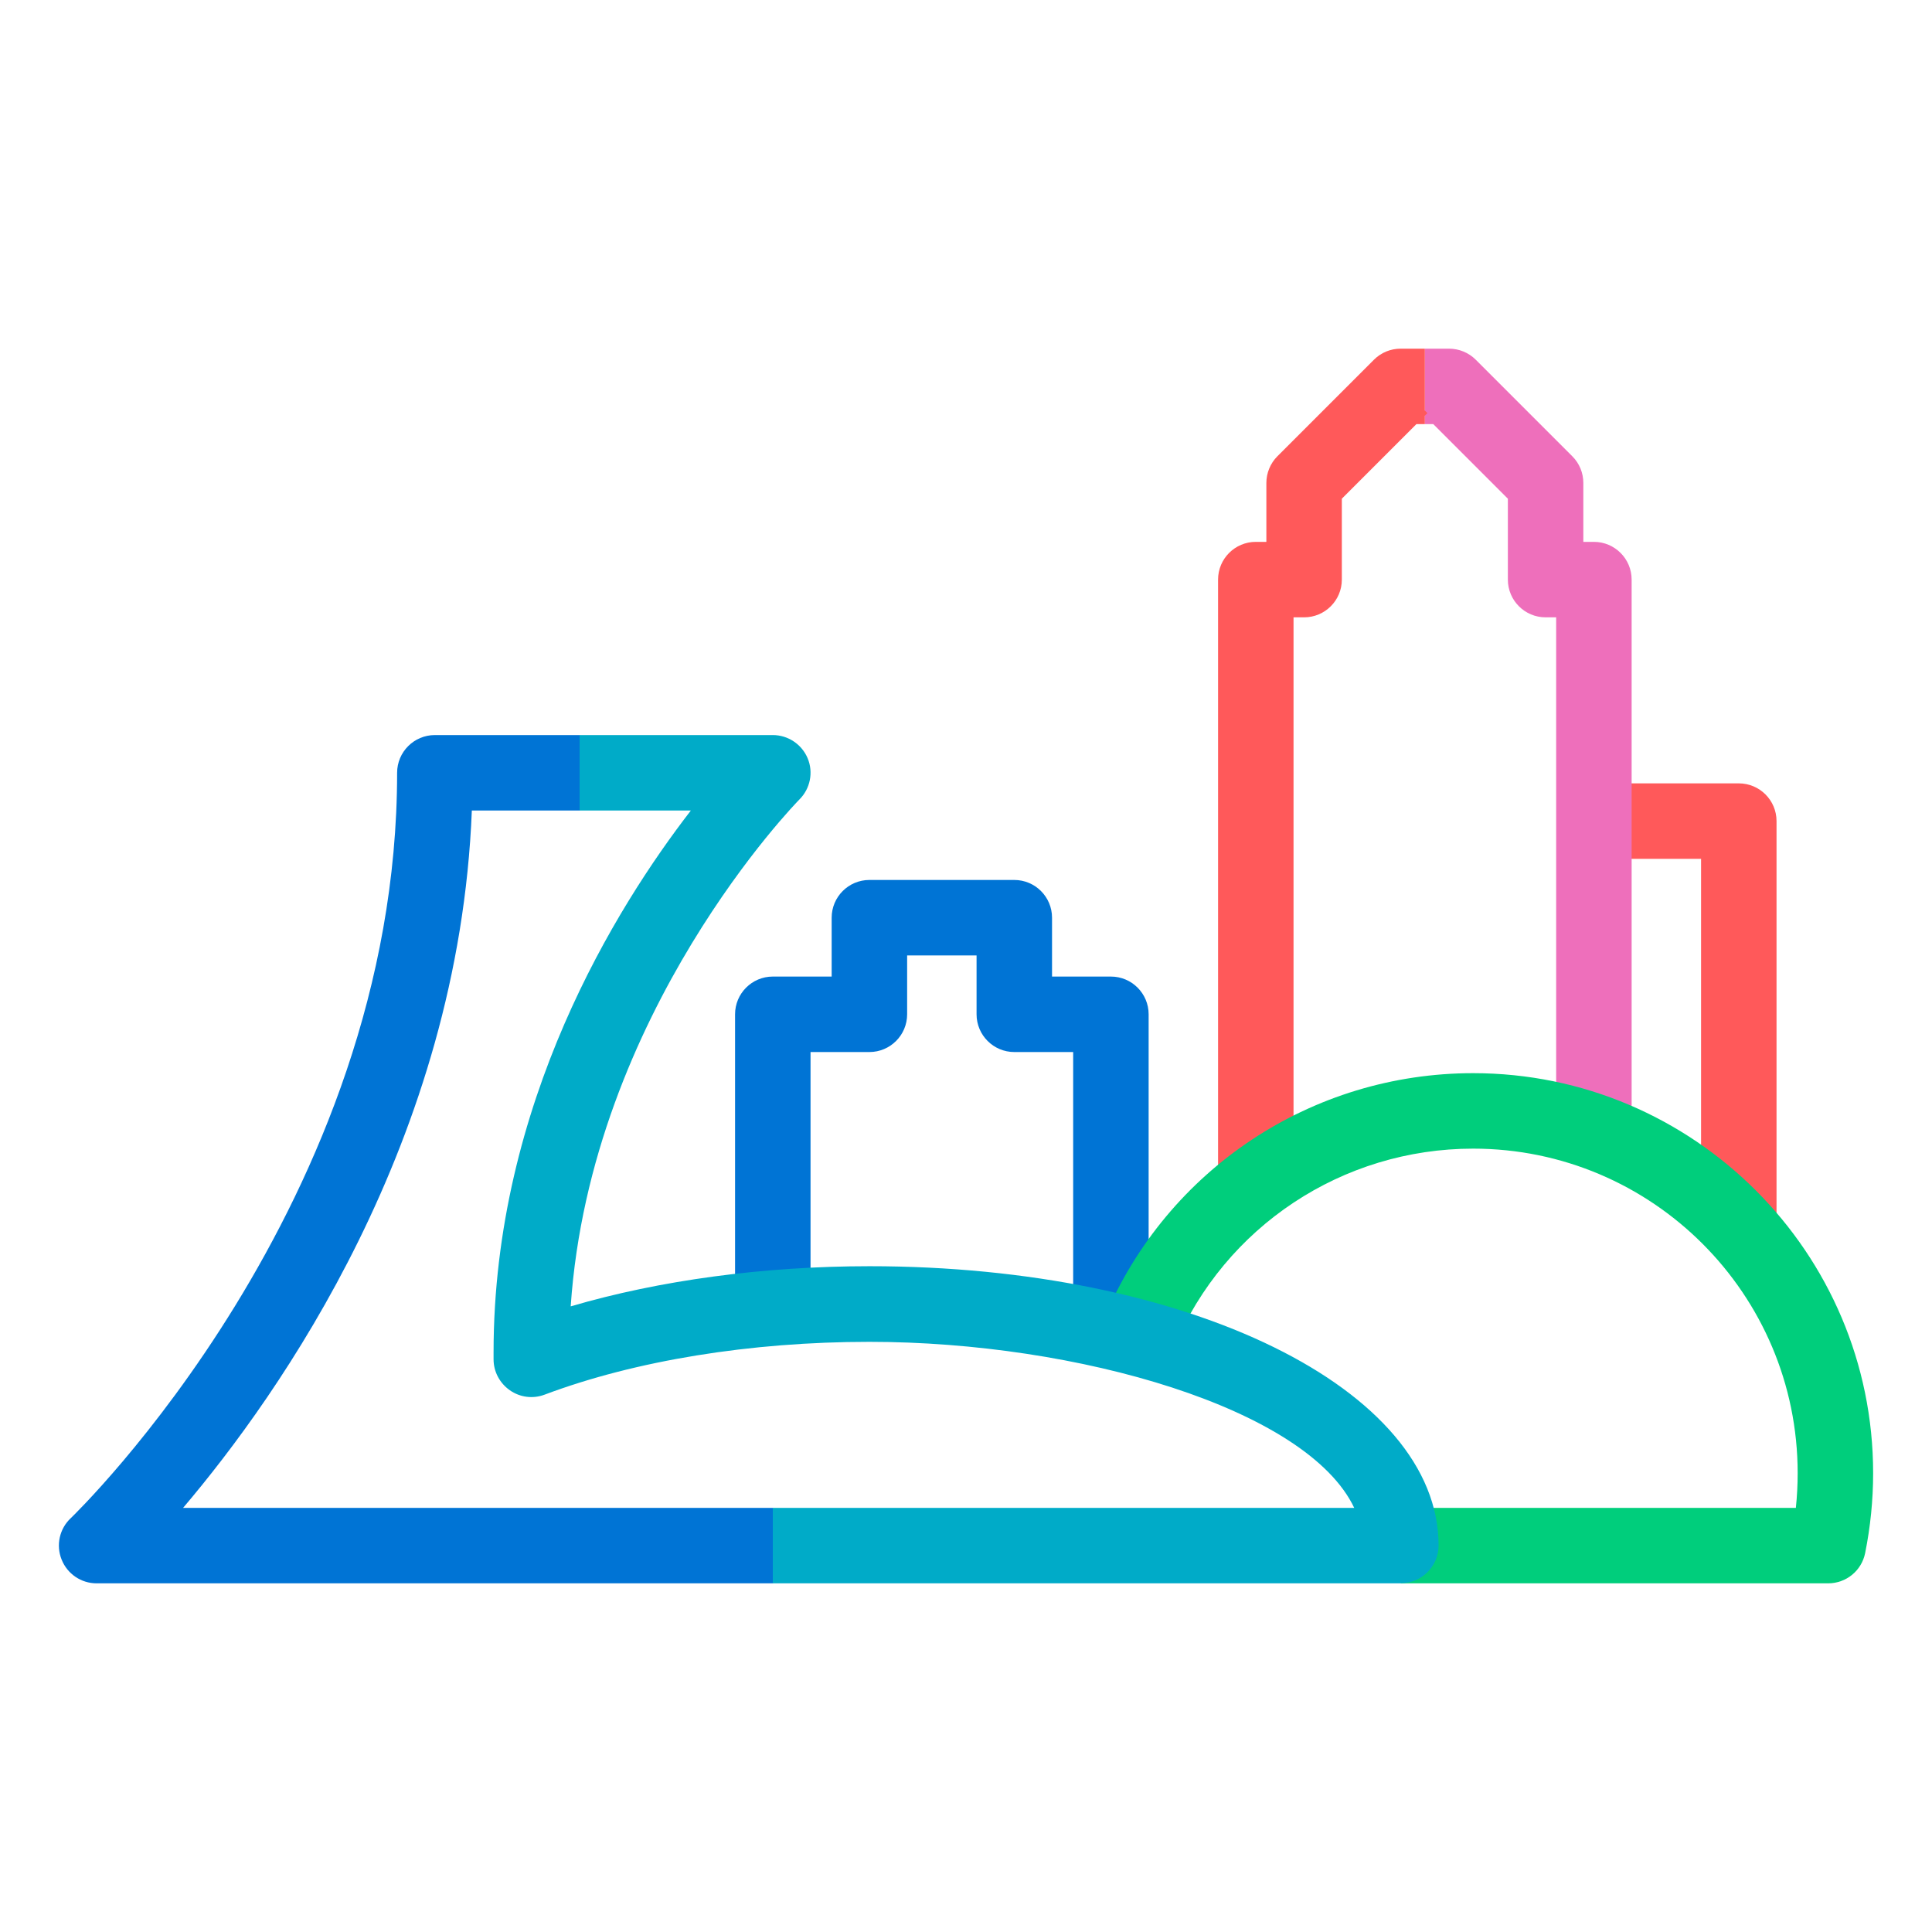
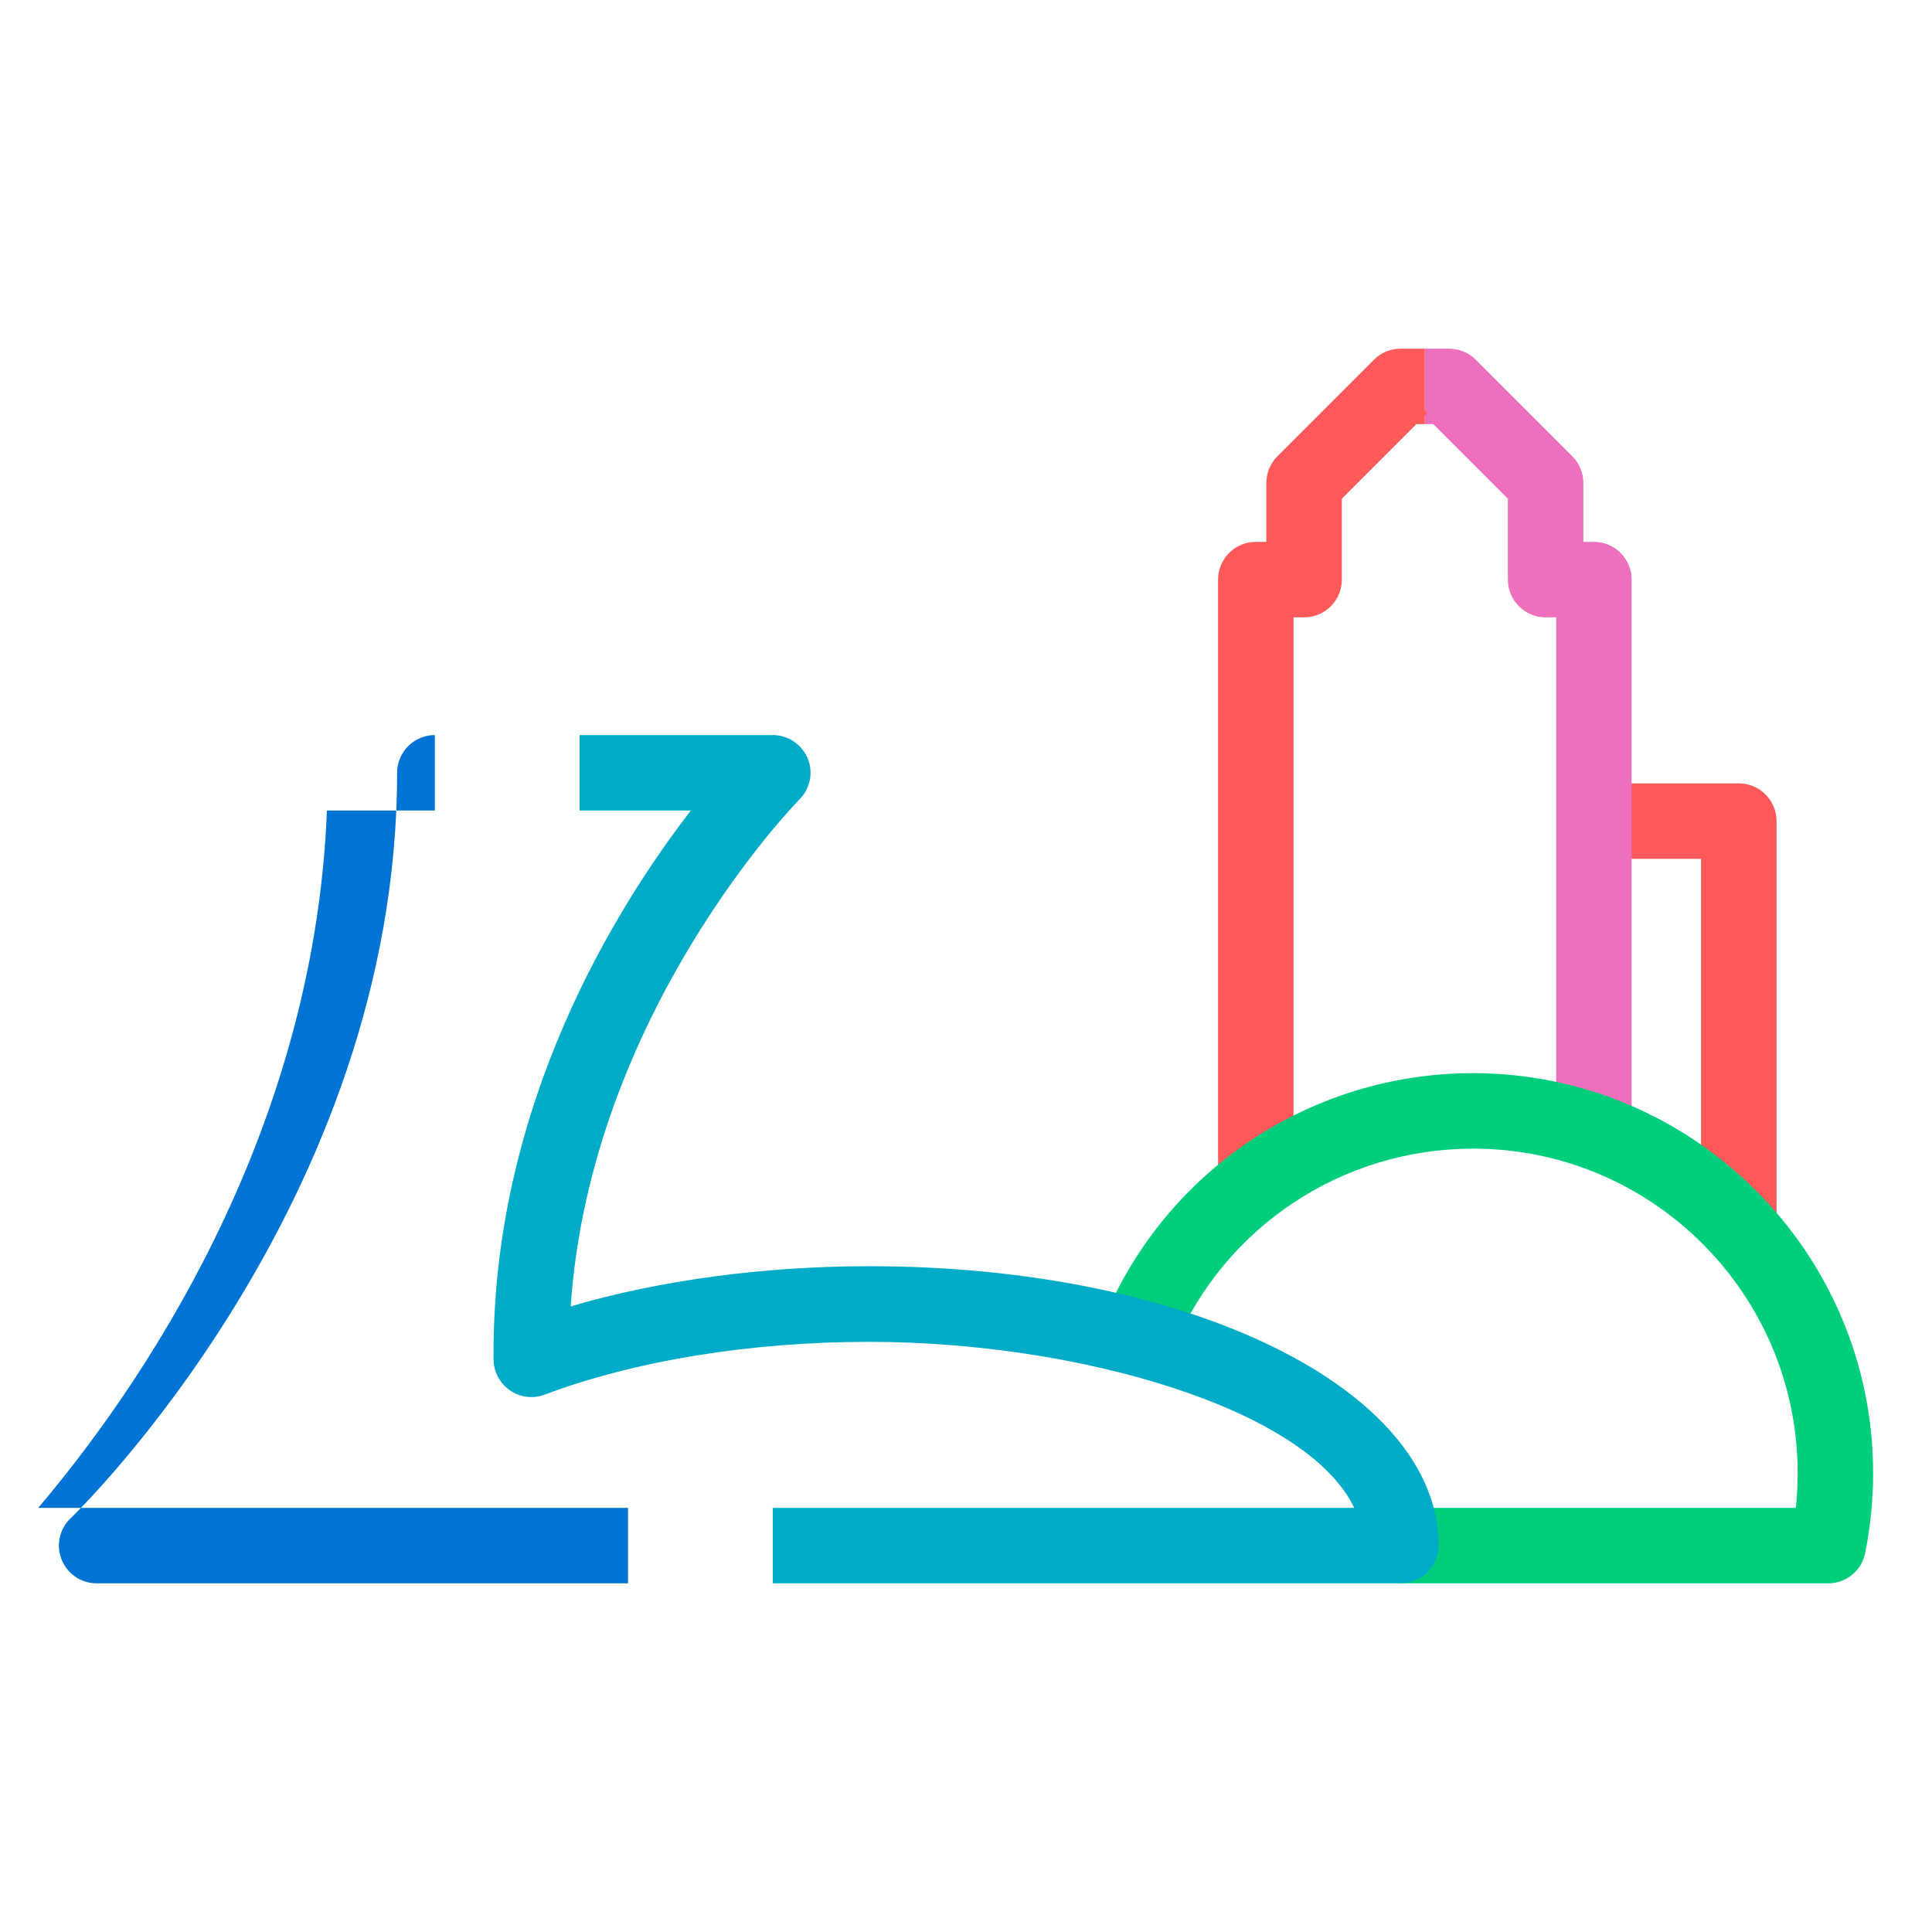
<svg xmlns="http://www.w3.org/2000/svg" id="a" width="128" height="128" viewBox="0 0 128 128">
  <path d="M117.7,81.11h-5v-24.21h-7.1v-5h9.6c1.38,0,2.5,1.12,2.5,2.5v26.71Z" fill="#ff595a" />
  <path d="M108.1,73.6h-5v-32.7h-.7c-1.38,0-2.5-1.12-2.5-2.5v-5.36l-4.94-4.94h-.56v-.56l-.17-.17.17-.17v-4.1h1.6c.66,0,1.3.26,1.77.73l6.4,6.4c.47.47.73,1.1.73,1.77v3.9h.7c1.38,0,2.5,1.12,2.5,2.5v35.2Z" fill="#ee6fbb" />
  <path d="M85.7,78.4h-5v-40c0-1.38,1.12-2.5,2.5-2.5h.7v-3.9c0-.66.26-1.3.73-1.77l6.4-6.4c.47-.47,1.1-.73,1.77-.73h1.6v4.1l.17.17-.17.17v.56h-.56l-4.94,4.94v5.36c0,1.38-1.12,2.5-2.5,2.5h-.7v37.5Z" fill="#ff595a" />
-   <path d="M76.1,89.6h-5v-19.9h-3.9c-1.38,0-2.5-1.12-2.5-2.5v-3.9h-4.6v3.9c0,1.38-1.12,2.5-2.5,2.5h-3.9v16.7h-5v-19.2c0-1.38,1.12-2.5,2.5-2.5h3.9v-3.9c0-1.38,1.12-2.5,2.5-2.5h9.6c1.38,0,2.5,1.12,2.5,2.5v3.9h3.9c1.38,0,2.5,1.12,2.5,2.5v22.4Z" fill="#0074d5" />
  <path d="M121.12,104.9h-28.32v-5h26.18c.08-.76.12-1.53.12-2.3,0-11.86-9.64-21.5-21.5-21.5-8.66,0-16.44,5.15-19.81,13.13l-4.61-1.95c4.16-9.83,13.74-16.18,24.42-16.18,14.61,0,26.5,11.89,26.5,26.5,0,1.78-.18,3.56-.53,5.3-.24,1.17-1.26,2-2.45,2Z" fill="#00ce7c" />
-   <path d="M51.2,104.9H6.4c-1.02,0-1.94-.62-2.32-1.58-.38-.95-.14-2.04.61-2.74.21-.2,21.62-20.85,21.62-49.38,0-1.38,1.12-2.5,2.5-2.5h9.6v5h-7.15c-.86,21.86-12.73,38.66-19.13,46.2h39.08v5Z" fill="#0074d5" />
+   <path d="M51.2,104.9H6.4c-1.02,0-1.94-.62-2.32-1.58-.38-.95-.14-2.04.61-2.74.21-.2,21.62-20.85,21.62-49.38,0-1.38,1.12-2.5,2.5-2.5v5h-7.15c-.86,21.86-12.73,38.66-19.13,46.2h39.08v5Z" fill="#0074d5" />
  <path d="M92.8,104.9h-41.6v-5h38.52c-3.13-6.59-18.33-11-32.12-11-7.87,0-15.51,1.24-21.52,3.5-.77.29-1.63.18-2.3-.29-.67-.47-1.08-1.23-1.08-2.05v-.46c0-16.5,8.14-29.52,13.07-35.9h-7.37v-5h12.8c1.01,0,1.92.61,2.31,1.54.39.93.17,2.01-.54,2.72-.14.14-13.83,14.11-15.16,33.59,5.89-1.73,12.78-2.66,19.8-2.66,21.14,0,37.7,8.13,37.7,18.5,0,1.38-1.12,2.5-2.5,2.5Z" fill="#00abc8" />
</svg>